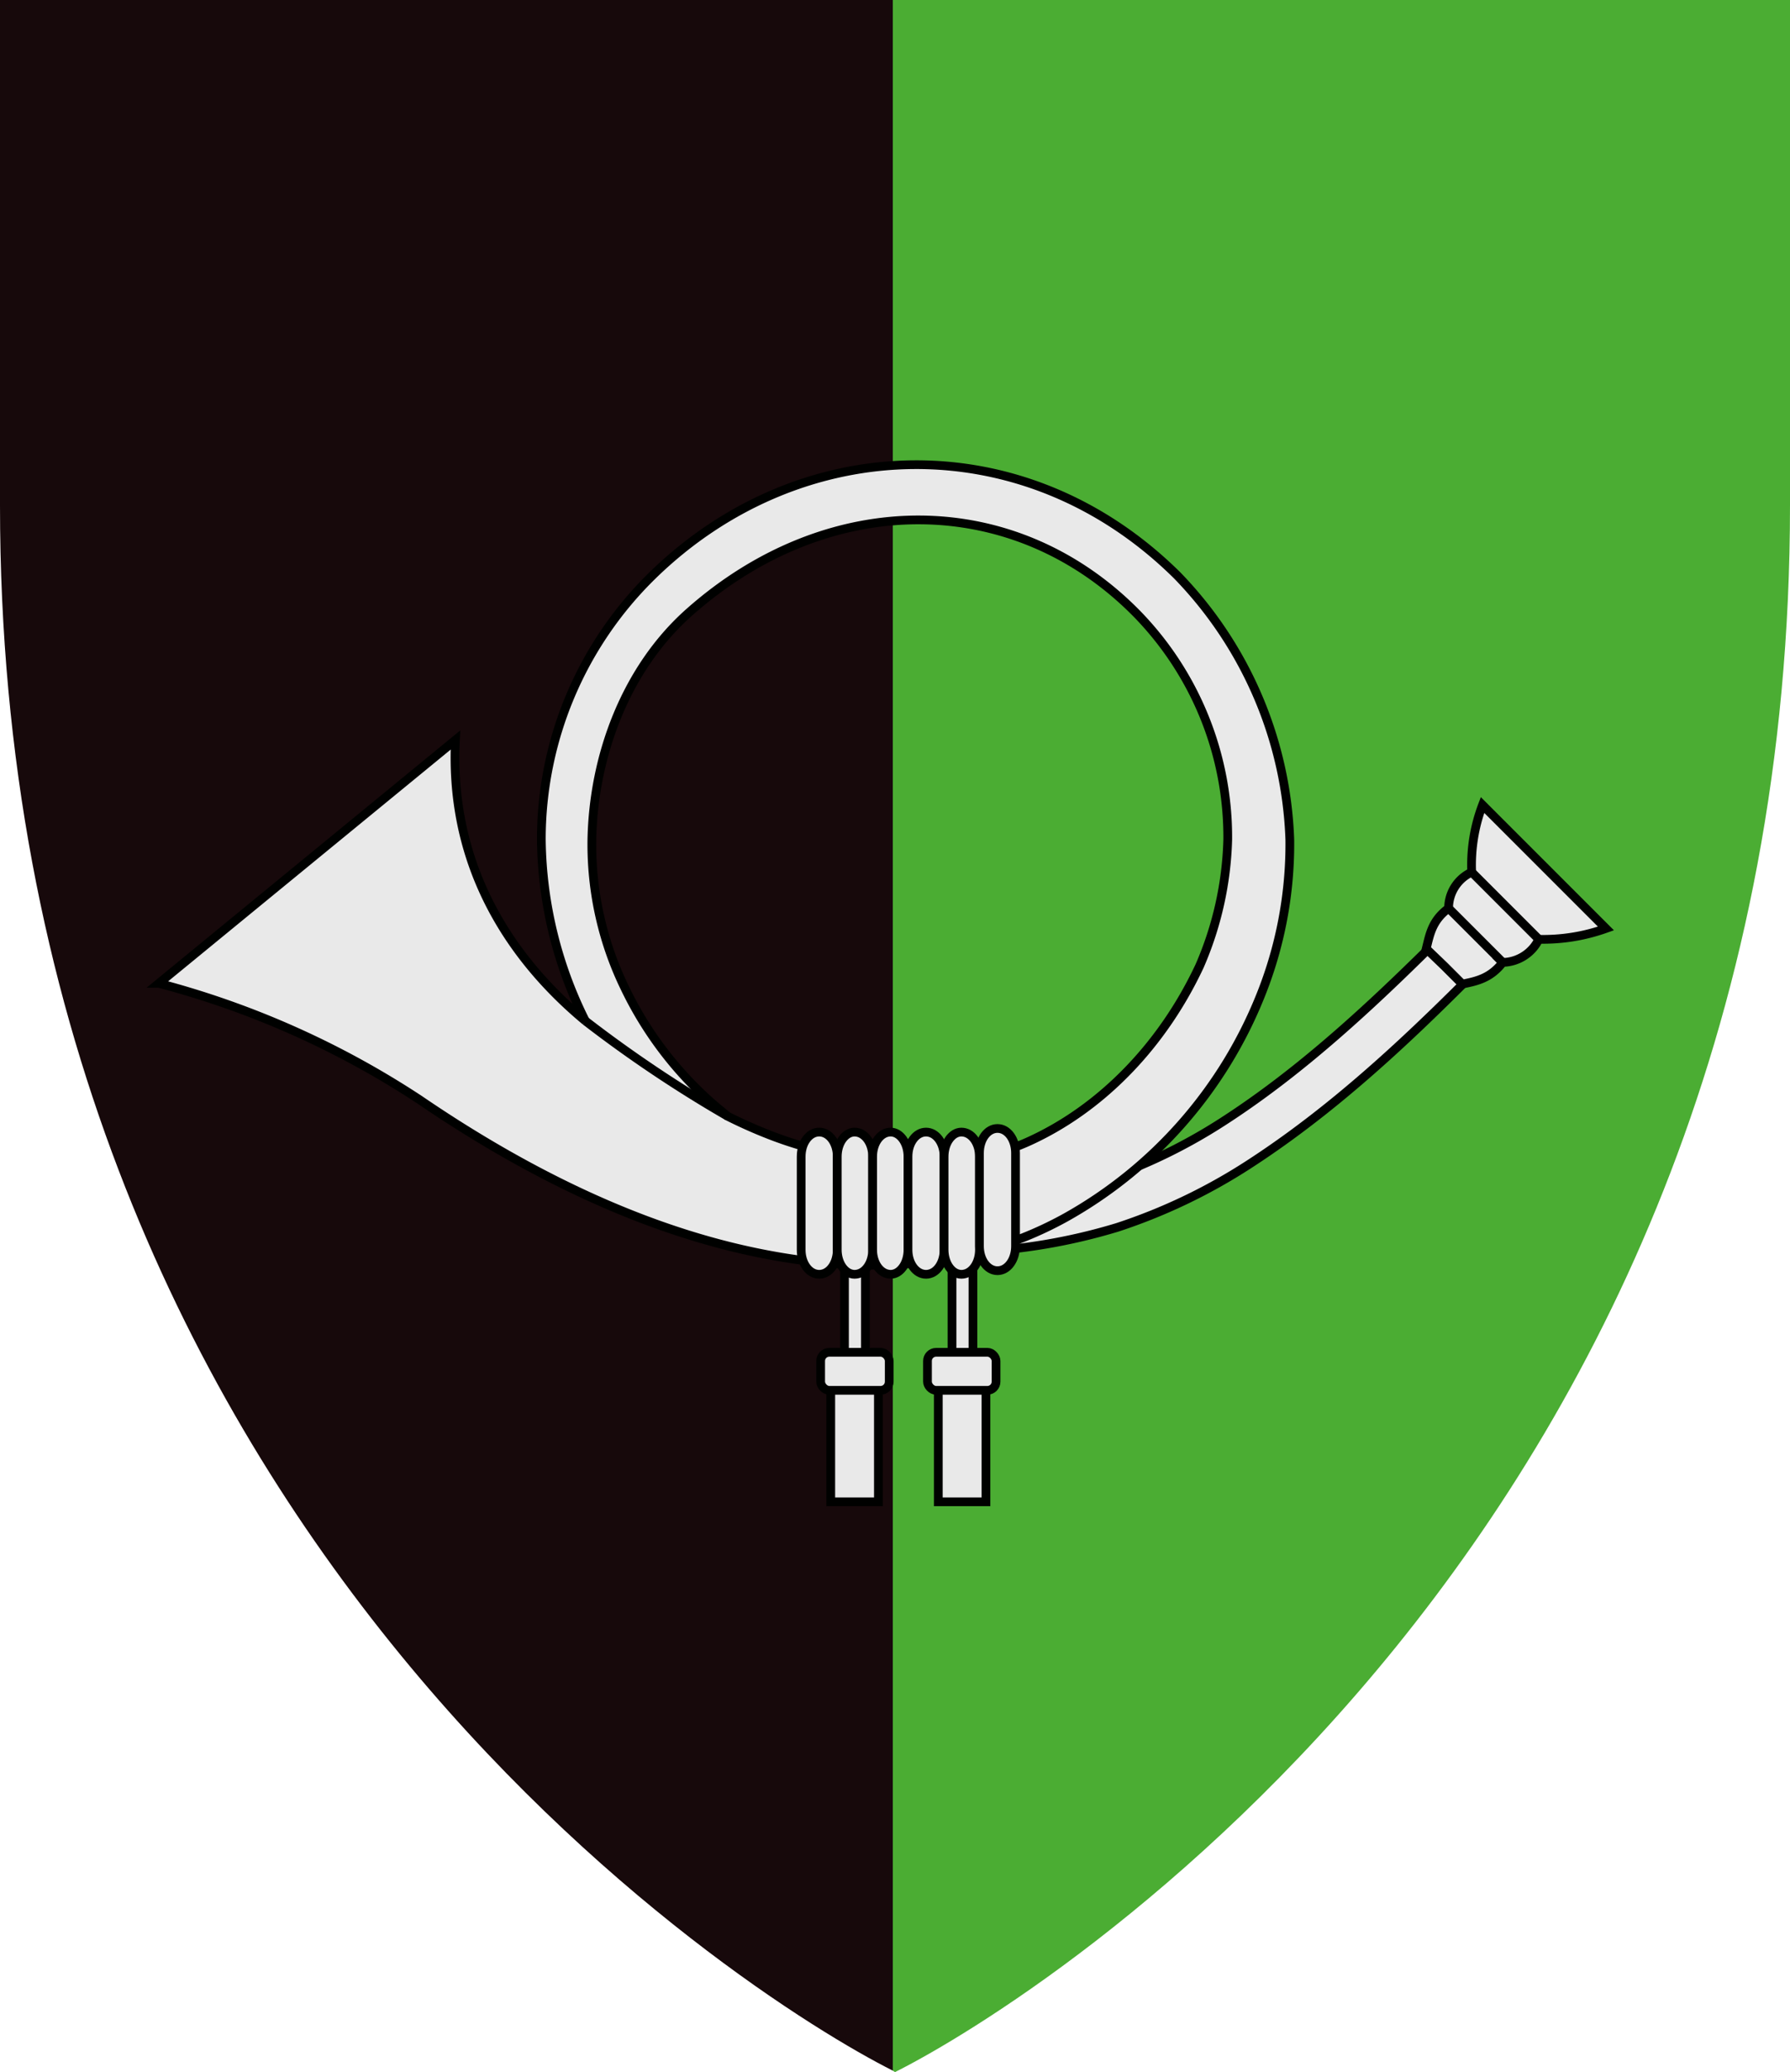
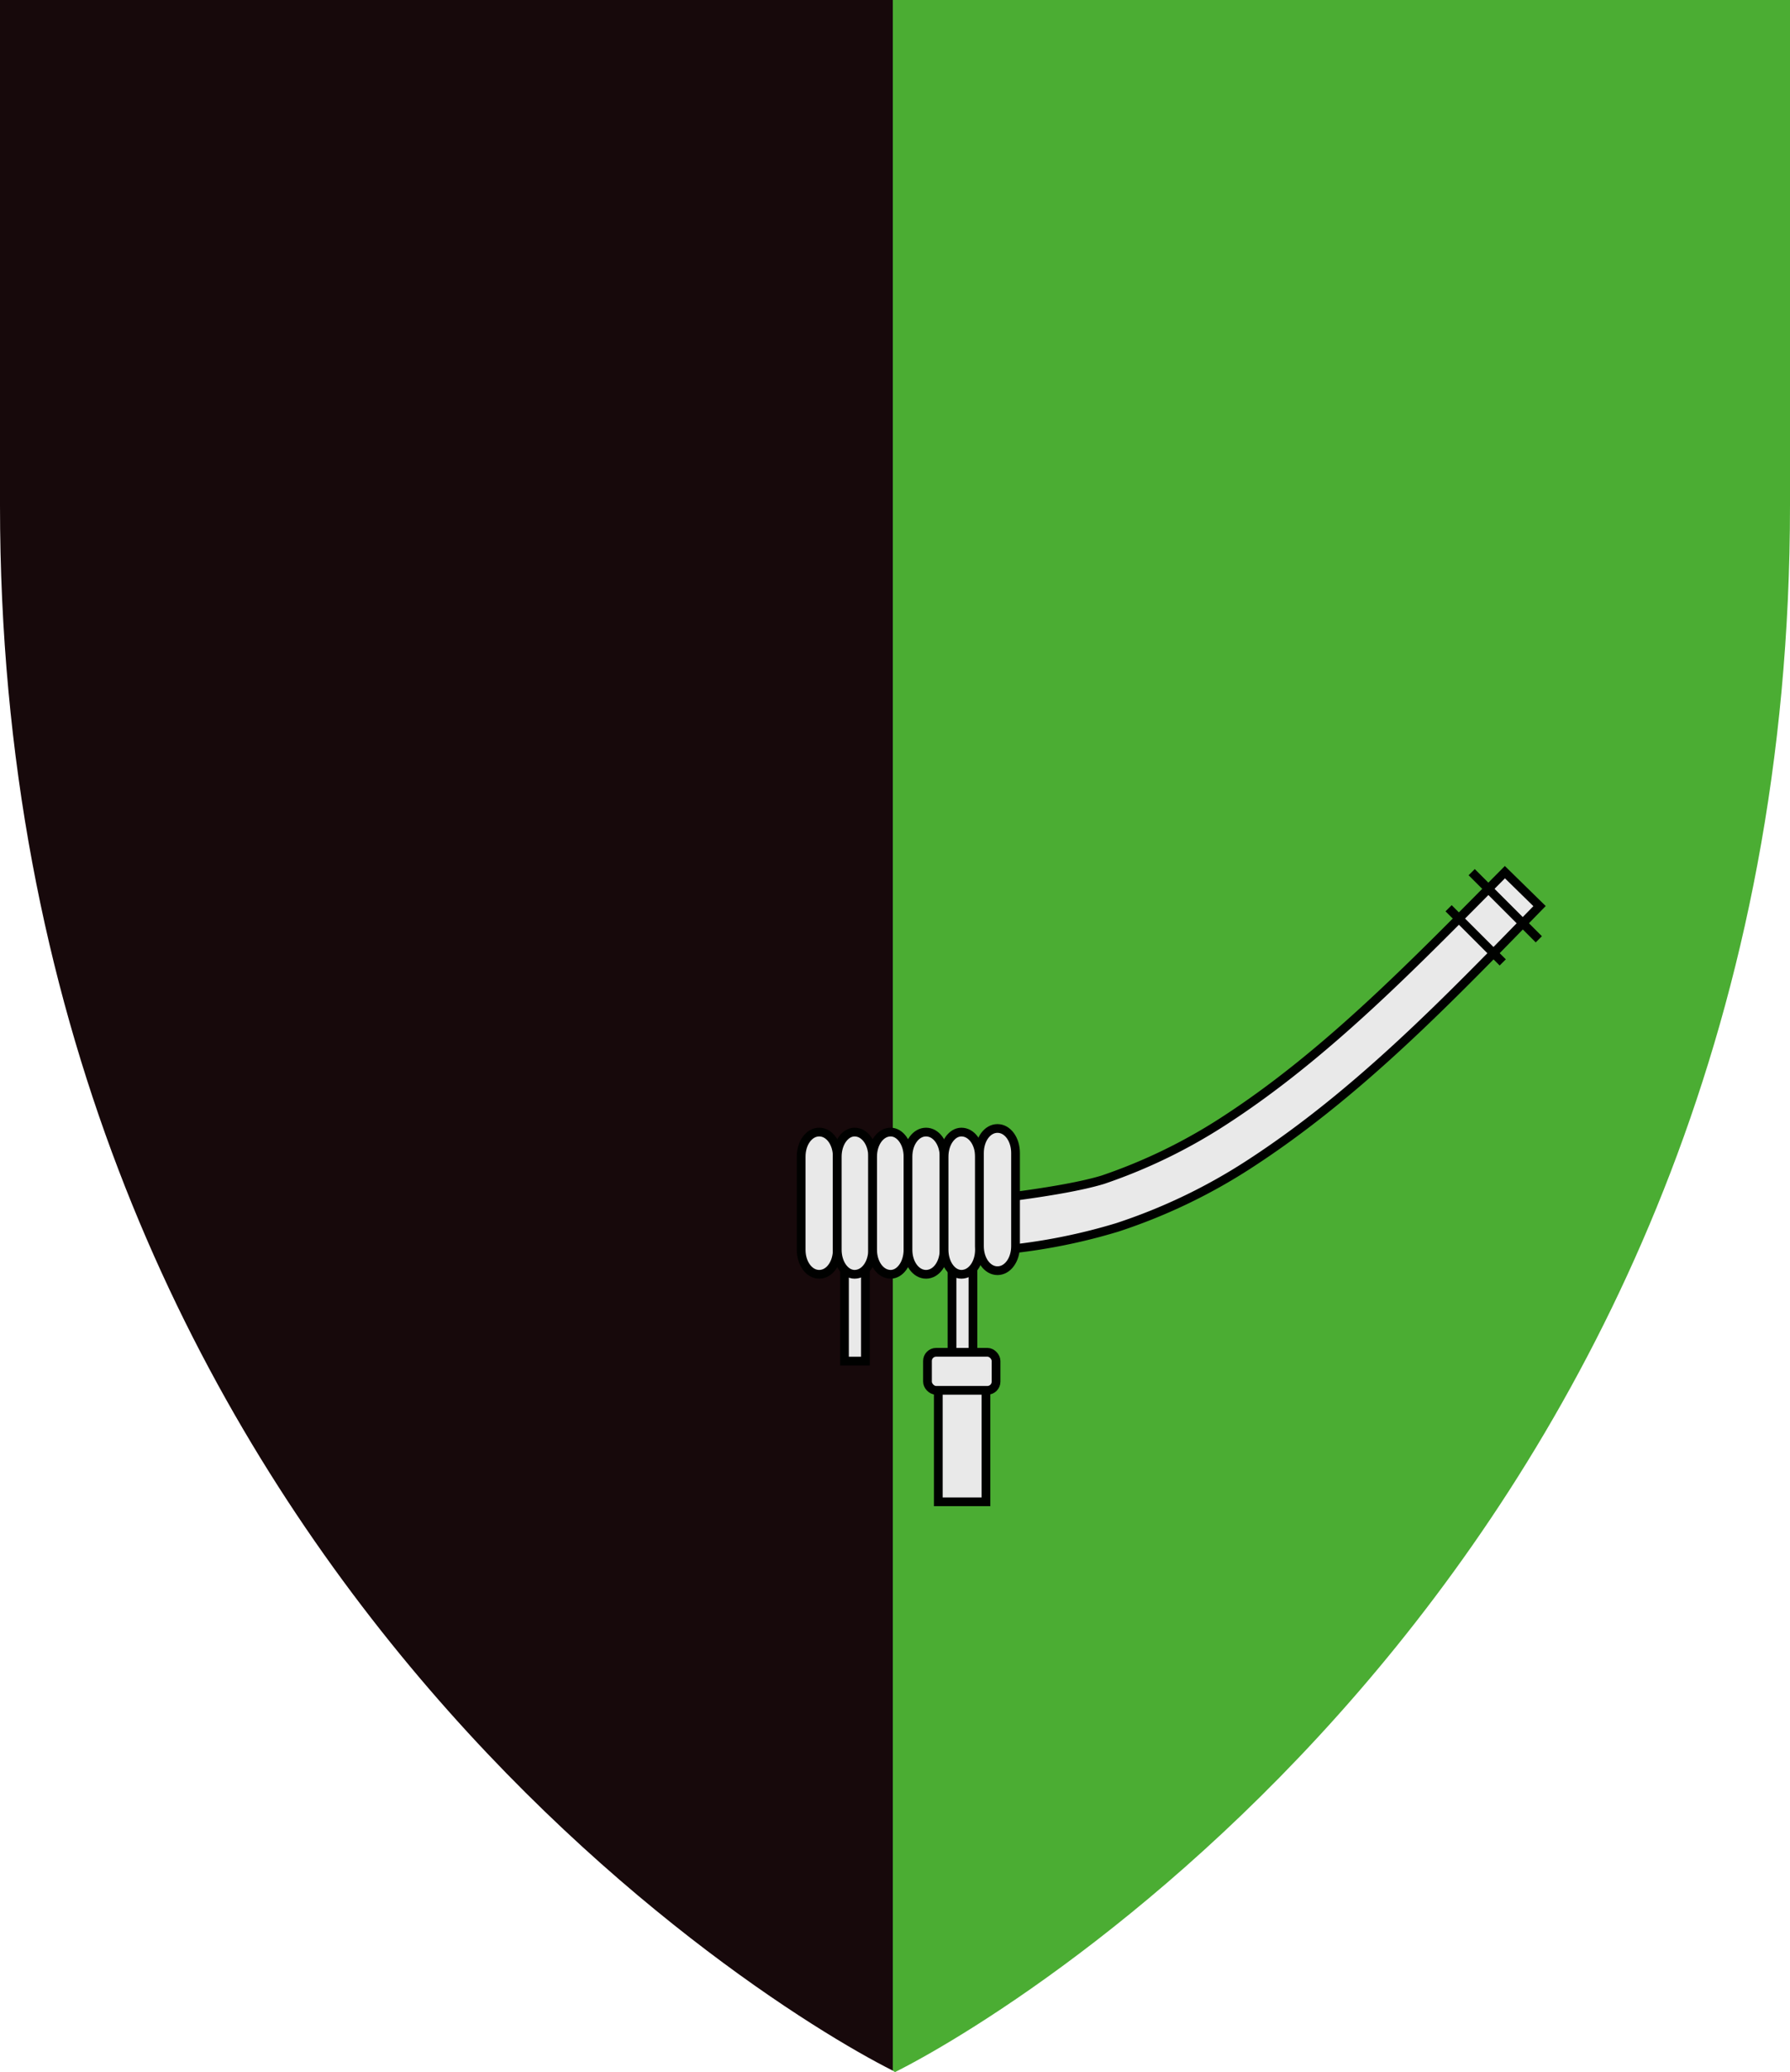
<svg xmlns="http://www.w3.org/2000/svg" viewBox="0 0 248 287">
  <defs>
    <style>
      .cls-1 {
        fill: #17090b;
      }

      .cls-2 {
        fill: #4bad33;
      }

      .cls-3 {
        fill: #e9e9e9;
        stroke: #000100;
        stroke-width: 1.21px;
      }
    </style>
  </defs>
  <title>coa_military_coa_skoupeutes_mediolania</title>
  <g id="Livello_11" data-name="Livello 11">
    <path class="cls-1" d="M172.9,279v70c0,141.3,103,206.4,123.7,216.8V279Z" transform="translate(-172.9 -279)" />
    <path class="cls-2" d="M420.9,349V279H296.6V565.8l.3.2C316.9,556,420.9,491,420.9,349Z" transform="translate(-172.9 -279)" />
  </g>
  <g id="Livello_13" data-name="Livello 13">
    <g id="g1357">
      <path id="path1149" class="cls-3" d="M386.2,404.5l-4.8-4.7c-12.5,12.6-24.8,25.4-39.3,34.7a75,75,0,0,1-16.4,7.9c-5.9,1.8-18.3,3-18.3,3l.3,7h0a80.6,80.6,0,0,0,20-3.4,78.2,78.2,0,0,0,18.2-8.7C361.2,430.4,373.8,417.2,386.2,404.5Z" transform="translate(-172.9 -279)" />
-       <path id="path1141" class="cls-3" d="M263.3,358.7a51.1,51.1,0,0,0-15.4,36.6,57.4,57.4,0,0,0,6.1,25.1c-11.9-9.9-18.8-23.1-18-38.9l-41.1,33.7A122.1,122.1,0,0,1,231,431.3c14.5,9.9,30.2,17.7,46.3,21.1s30.7,2.2,43.3-4.8A61.3,61.3,0,0,0,347.5,417a56.3,56.3,0,0,0,4.1-21.7A55.3,55.3,0,0,0,336,358.7c-21.1-20.9-52.2-20-72.7,0Zm67.2,5.4A44.3,44.3,0,0,1,343,395.3a47,47,0,0,1-3.9,17.5c-5.1,10.9-13.6,19.8-23.9,24.4s-24.7,3.2-35.4-.9a66.5,66.5,0,0,1-6.1-2.7l-1.8-1.5a50.1,50.1,0,0,1-12.4-16.2,45.5,45.5,0,0,1-4.6-20.5c.2-11.7,4.7-23.8,13.5-31.6C287.8,346.6,313.6,346.8,330.5,364.1Z" transform="translate(-172.9 -279)" />
-       <path id="path1158" class="cls-3" d="M254,420.4a178,178,0,0,0,19.7,13.2" transform="translate(-172.9 -279)" />
      <rect id="rect1185" class="cls-3" x="117" y="173.2" width="2.9" height="15.32" />
      <rect id="rect1198" class="cls-3" x="131.9" y="173.2" width="2.9" height="15.32" />
      <path id="rect1165" class="cls-3" d="M286.4,435.8h0c1.4,0,2.5,1.5,2.5,3.4v12.9c0,1.9-1.1,3.4-2.5,3.4h0c-1.4,0-2.5-1.5-2.5-3.4V439.2C283.9,437.3,285,435.8,286.4,435.8Z" transform="translate(-172.9 -279)" />
      <path id="rect1167" class="cls-3" d="M291.3,435.8h0c1.4,0,2.5,1.5,2.5,3.4v12.9c0,1.9-1.1,3.4-2.5,3.4h0c-1.3,0-2.4-1.5-2.4-3.4V439.2C288.9,437.3,290,435.8,291.3,435.8Z" transform="translate(-172.9 -279)" />
      <path id="rect1169" class="cls-3" d="M296.3,435.8h0c1.3,0,2.4,1.5,2.4,3.4v12.9c0,1.9-1.1,3.4-2.4,3.4h0c-1.4,0-2.5-1.5-2.5-3.4V439.2C293.8,437.3,294.9,435.8,296.3,435.8Z" transform="translate(-172.9 -279)" />
      <path id="rect1171" class="cls-3" d="M301.2,435.8h0c1.4,0,2.5,1.5,2.5,3.4v12.9c0,1.9-1.1,3.4-2.5,3.4h0c-1.4,0-2.5-1.5-2.5-3.4V439.2C298.7,437.3,299.8,435.8,301.2,435.8Z" transform="translate(-172.9 -279)" />
      <path id="rect1173" class="cls-3" d="M306.1,435.8h0c1.4,0,2.5,1.5,2.5,3.4v12.9c0,1.9-1.1,3.4-2.5,3.4h0c-1.3,0-2.4-1.5-2.4-3.4V439.2C303.7,437.3,304.8,435.8,306.1,435.8Z" transform="translate(-172.9 -279)" />
      <path id="rect1175" class="cls-3" d="M311.1,435.3h0c1.4,0,2.5,1.5,2.5,3.4v12.9c0,1.9-1.1,3.4-2.5,3.4h0c-1.4,0-2.5-1.5-2.5-3.4V438.7C308.6,436.8,309.7,435.3,311.1,435.3Z" transform="translate(-172.9 -279)" />
-       <rect id="rect1187" class="cls-3" x="115.1" y="191.1" width="6.6" height="16.91" />
-       <rect id="rect1189" class="cls-3" x="113.7" y="187.3" width="9.5" height="5.27" rx="1.2" />
      <rect id="rect1200" class="cls-3" x="130" y="191.1" width="6.6" height="16.91" />
      <rect id="rect1202" class="cls-3" x="128.5" y="187.3" width="9.5" height="5.27" rx="1.2" />
-       <path id="path1271" class="cls-3" d="M378.3,390.5a23.3,23.3,0,0,0-1.5,9.3,5.5,5.5,0,0,0-3.2,5c-2.3,1.7-2.6,3.6-3.1,5.6l2.5,2.4,2.5,2.5c2-.4,3.9-.8,5.6-3a5.7,5.7,0,0,0,5-3.2,25.9,25.9,0,0,0,9.3-1.5l-8.6-8.6-8.5-8.5Z" transform="translate(-172.9 -279)" />
      <path id="path1278" class="cls-3" d="M376.8,399.8l9.3,9.3" transform="translate(-172.9 -279)" />
      <path id="path1280" class="cls-3" d="M373.6,404.8l7.5,7.5" transform="translate(-172.9 -279)" />
    </g>
  </g>
</svg>